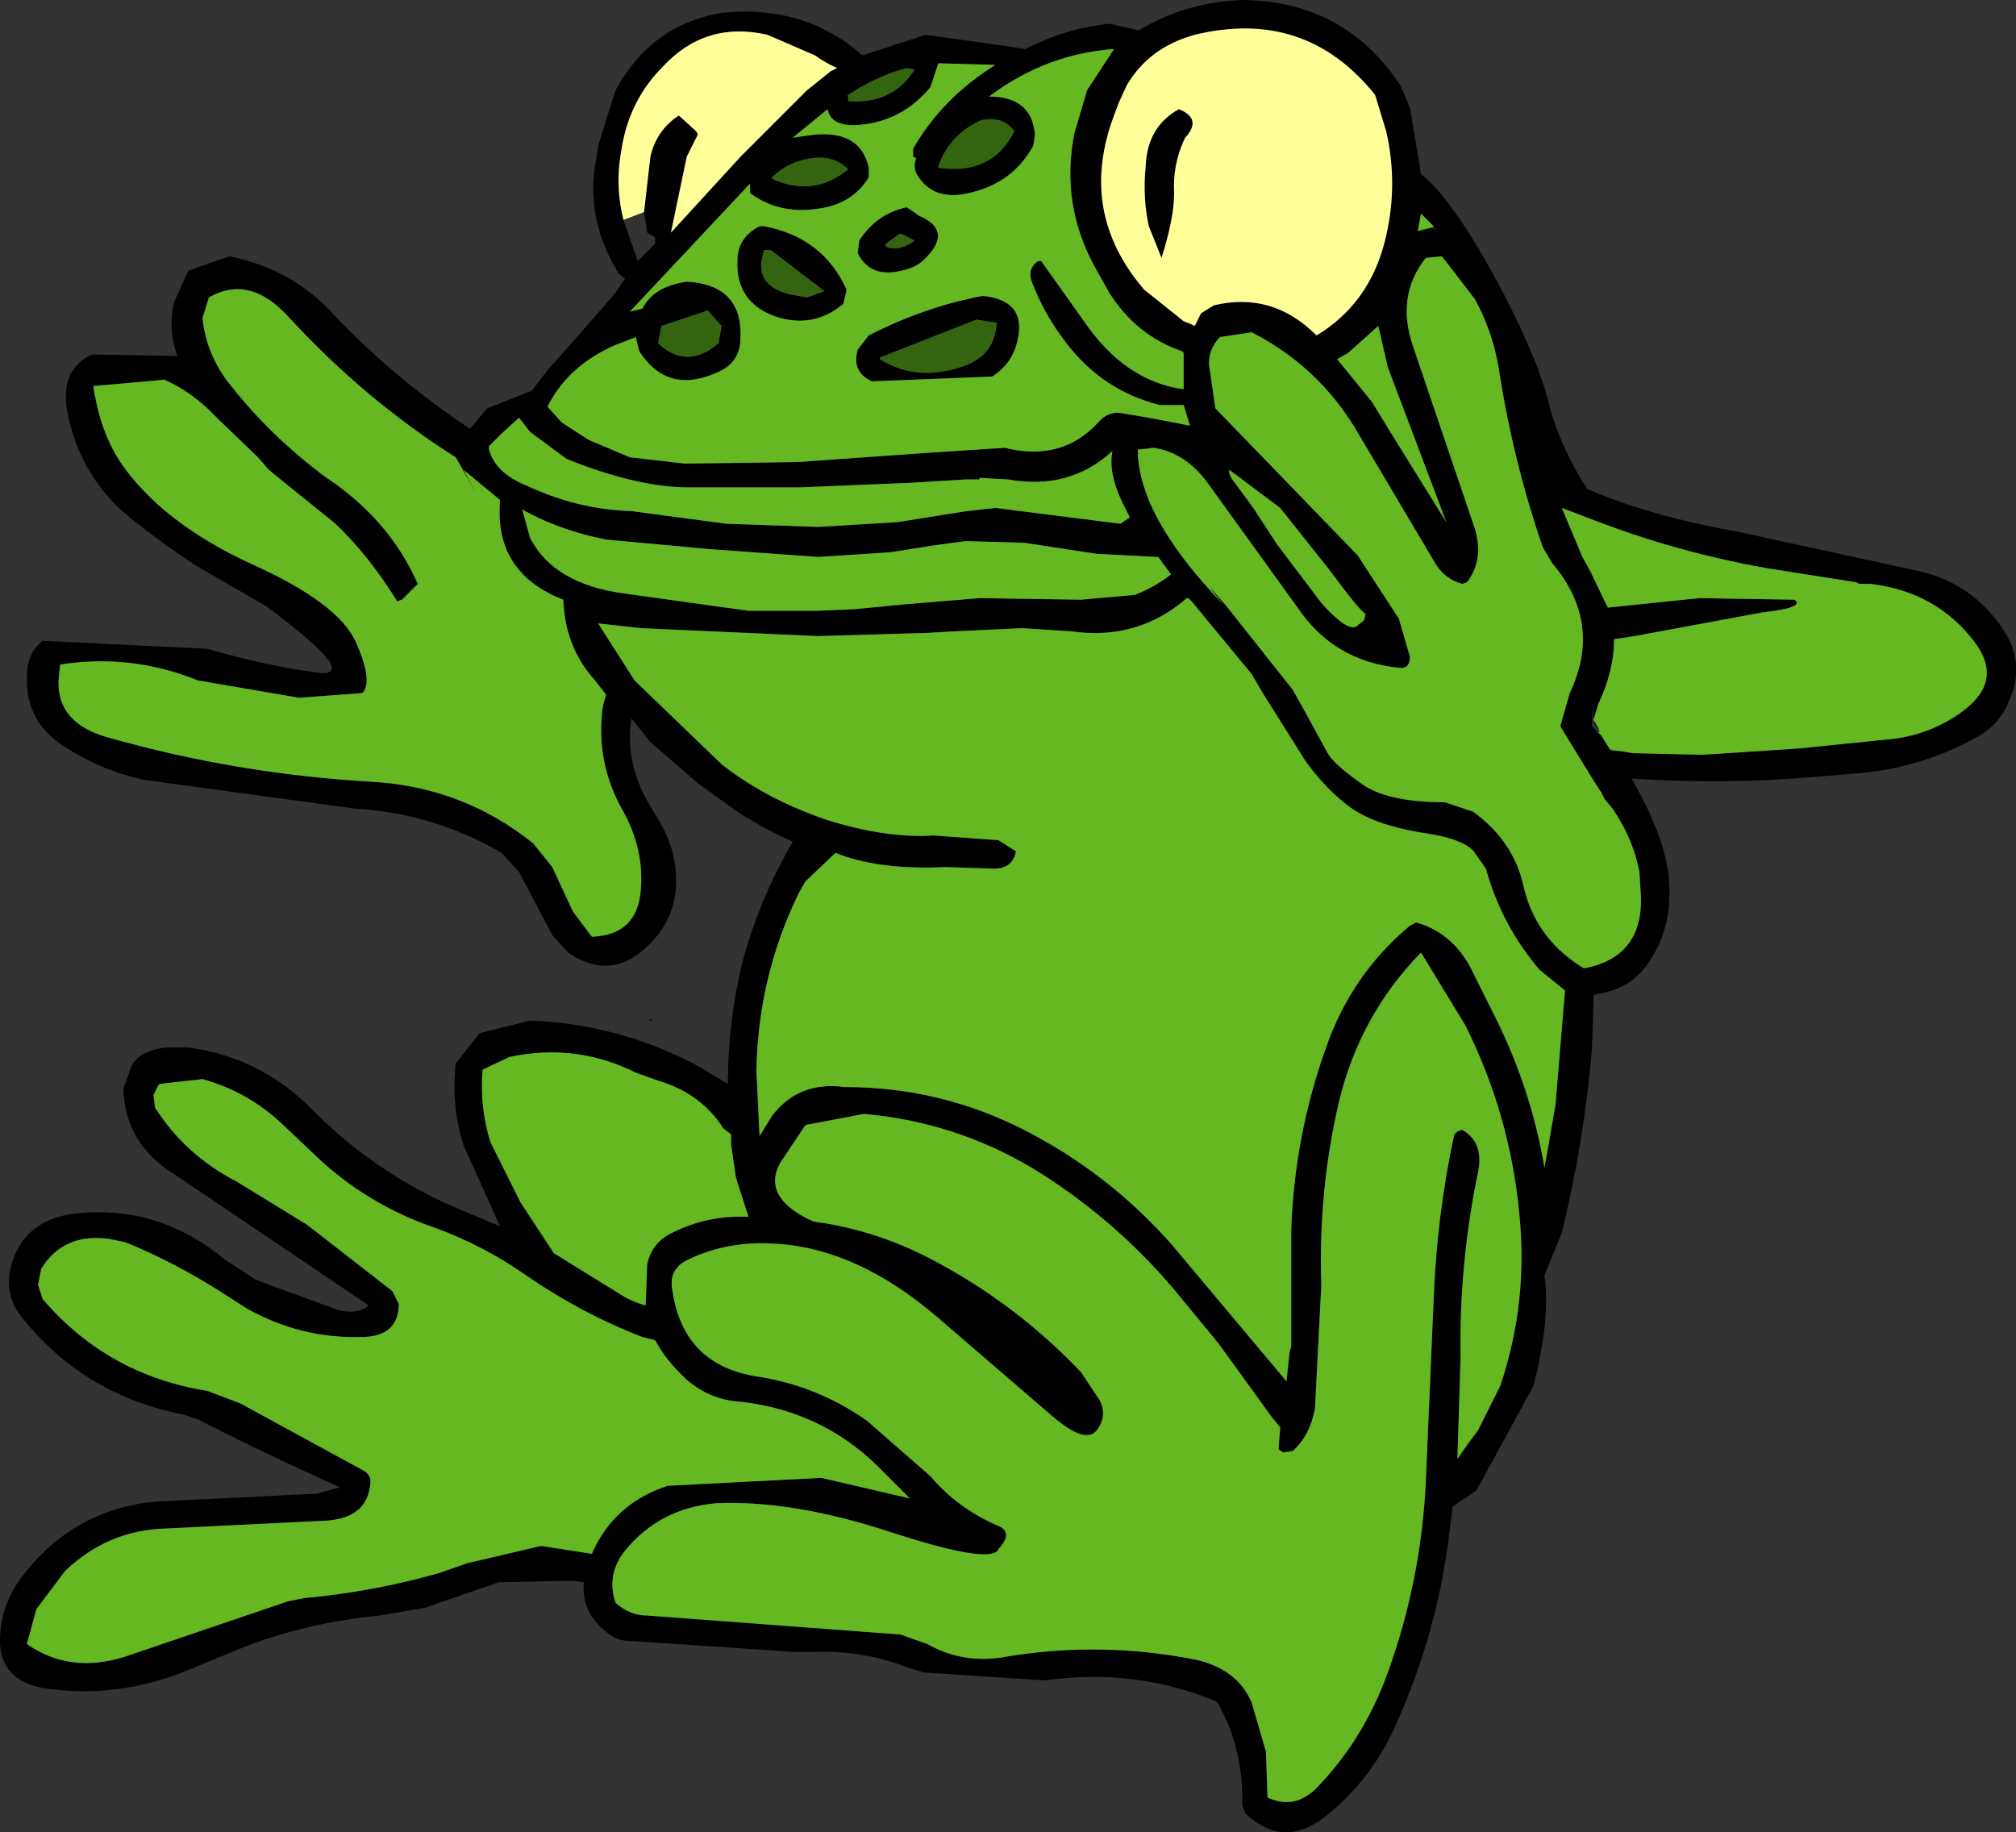
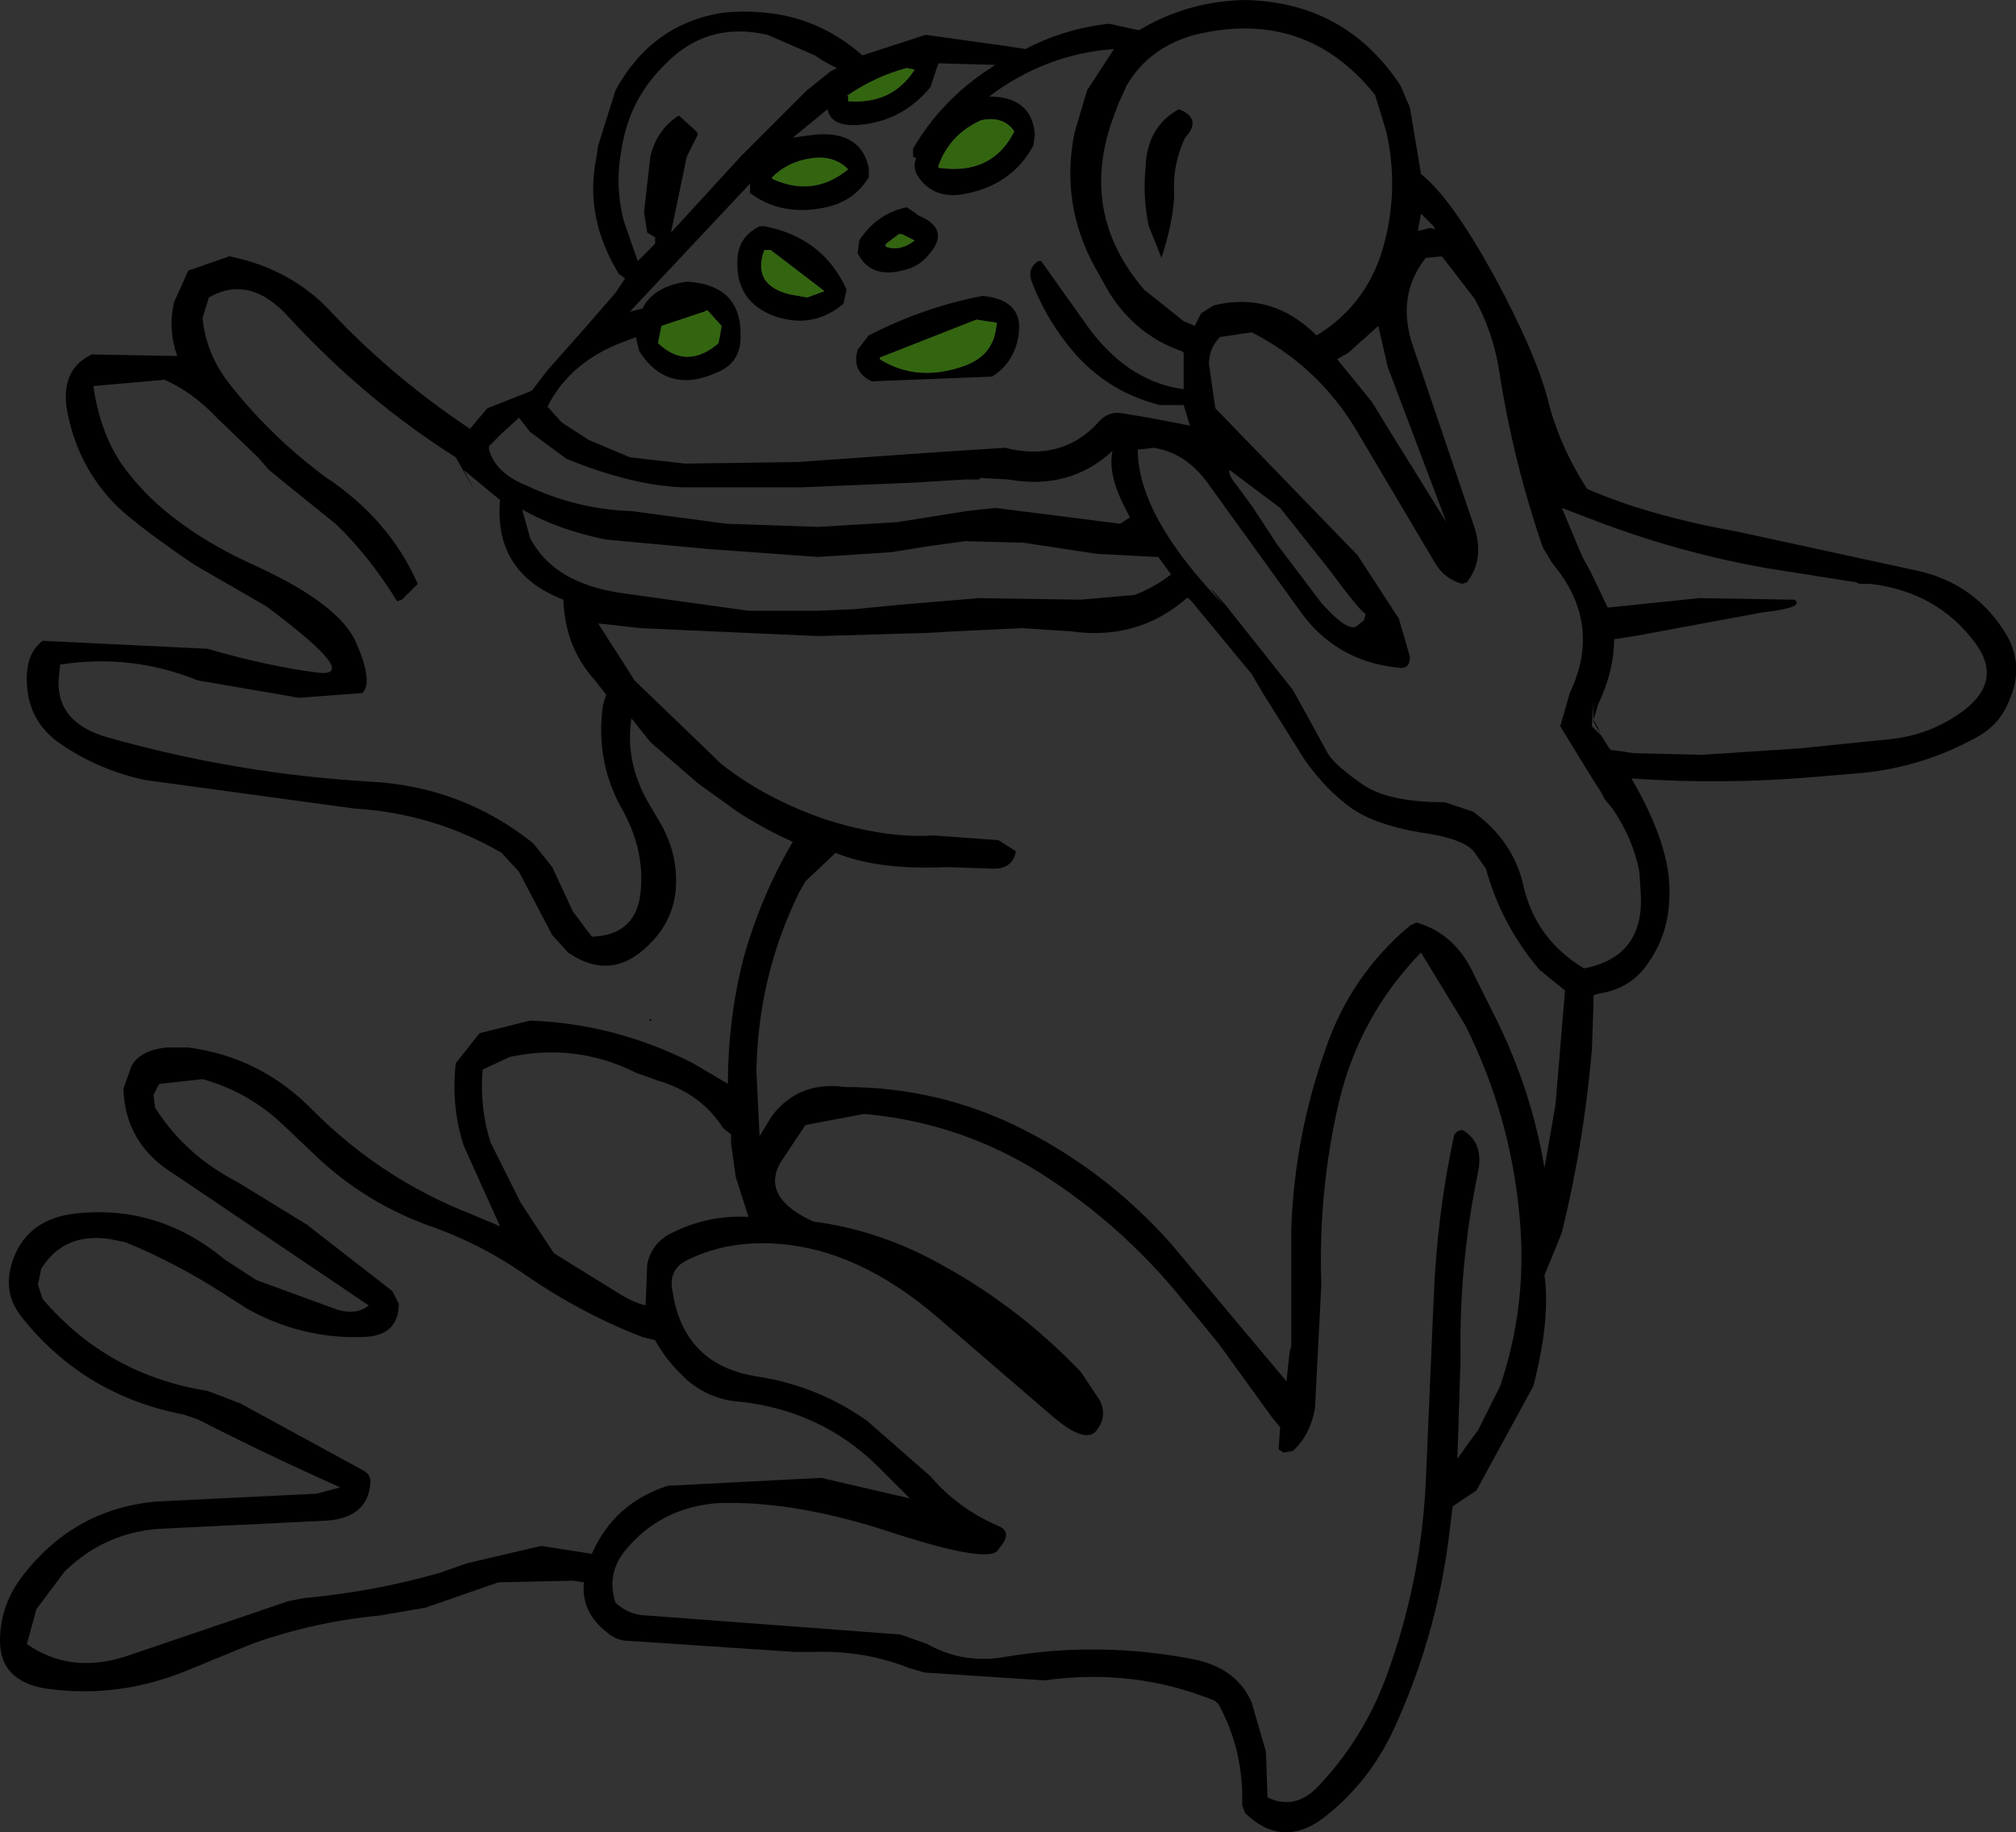
<svg xmlns="http://www.w3.org/2000/svg" height="57.9px" width="63.7px">
  <rect width="100%" height="100%" fill="#333333" stroke="none" />
  <g transform="matrix(1.0, 0.0, 0.0, 1.0, 19.75, 63.4)">
    <path d="M29.15 -50.8 Q29.5 -49.35 30.4 -47.95 32.35 -47.1 35.15 -46.6 L40.9 -45.35 Q42.6 -44.95 43.55 -43.5 44.25 -42.45 43.75 -41.3 43.45 -40.5 42.7 -40.1 40.9 -39.1 38.8 -38.95 L37.6 -38.85 Q34.7 -38.6 31.8 -38.8 33.05 -36.65 33.0 -35.15 33.0 -33.95 32.35 -33.0 31.8 -32.15 30.75 -32.0 L30.6 -31.95 30.6 -31.7 30.55 -30.25 Q30.3 -27.3 29.6 -24.45 L29.05 -23.1 Q29.25 -21.75 28.7 -19.6 L26.9 -16.3 26.15 -15.8 26.0 -14.6 Q25.6 -11.7 24.4 -9.0 23.65 -7.25 22.25 -6.1 20.85 -4.9 19.6 -6.1 L19.5 -6.35 Q19.55 -8.1 18.75 -9.55 L18.65 -9.65 Q16.1 -10.7 13.25 -10.3 L9.45 -10.55 8.95 -10.7 Q7.55 -11.25 6.0 -11.2 L5.35 -11.2 0.1 -11.55 Q-0.25 -11.55 -0.55 -11.8 -1.4 -12.45 -1.3 -13.4 L-1.65 -13.45 -4.0 -13.4 -6.3 -12.6 -7.75 -12.35 Q-9.85 -12.15 -11.8 -11.45 L-13.75 -10.65 Q-16.0 -9.7 -18.35 -10.05 -19.75 -10.3 -19.75 -11.55 -19.75 -12.7 -19.0 -13.65 -17.4 -15.7 -14.85 -15.95 L-9.75 -16.2 -9.0 -16.4 Q-11.25 -17.4 -13.5 -18.55 L-13.95 -18.7 Q-17.05 -19.3 -19.0 -21.7 -19.65 -22.45 -19.4 -23.4 -19.0 -24.85 -17.4 -25.05 -14.75 -25.35 -12.65 -23.6 L-11.65 -22.95 -9.05 -22.0 Q-8.45 -21.85 -8.1 -22.15 L-14.25 -26.3 Q-15.8 -27.25 -15.85 -29.0 L-15.6 -29.7 Q-15.35 -30.2 -14.5 -30.3 L-13.8 -30.3 Q-11.5 -30.0 -9.85 -28.3 -7.7 -26.15 -4.9 -25.05 L-3.95 -24.65 -5.1 -27.2 Q-5.5 -28.45 -5.35 -29.8 L-4.6 -30.75 -3.0 -31.15 Q-0.3 -31.05 2.15 -29.8 L3.25 -29.15 Q3.25 -31.2 3.75 -33.15 4.3 -35.1 5.3 -36.8 4.4 -37.2 3.55 -37.75 L2.3 -38.65 0.8 -39.95 0.2 -40.7 Q0.0 -39.35 0.7 -38.1 L1.05 -37.5 Q1.7 -36.45 1.6 -35.25 1.5 -34.35 0.9 -33.7 -0.35 -32.3 -1.8 -33.3 L-2.3 -33.85 -3.35 -35.85 -3.9 -36.45 Q-6.05 -37.7 -8.55 -37.85 L-15.15 -38.75 Q-16.6 -39.05 -17.85 -39.9 -18.85 -40.6 -18.9 -41.8 -18.95 -42.75 -18.4 -43.15 L-13.2 -42.9 Q-11.3 -42.35 -9.75 -42.15 -8.25 -41.95 -11.35 -44.25 L-13.6 -45.55 Q-15.3 -46.7 -16.05 -47.4 -17.35 -48.7 -17.65 -50.55 -17.8 -51.75 -16.85 -52.2 L-14.15 -52.15 Q-14.45 -53.0 -14.25 -53.85 L-13.8 -54.85 -12.5 -55.3 Q-10.5 -54.9 -9.2 -53.45 -7.3 -51.45 -4.9 -49.85 L-4.35 -50.5 -2.95 -51.05 -2.45 -51.7 -1.3 -53.0 -0.3 -54.15 0.0 -54.6 -0.2 -54.75 Q-1.3 -56.55 -0.9 -58.45 L-0.85 -58.8 -0.3 -60.55 Q0.85 -62.65 3.1 -63.0 5.7 -63.25 7.5 -61.65 L9.5 -62.3 12.0 -61.95 12.65 -61.85 Q13.9 -62.5 15.3 -62.65 L16.2 -62.45 16.25 -62.45 Q17.75 -63.35 19.55 -63.4 22.75 -63.35 24.5 -60.7 L24.8 -60.0 25.15 -57.9 Q26.1 -57.15 27.45 -54.7 28.75 -52.3 29.15 -50.8 M7.05 -60.35 L7.05 -60.2 Q8.45 -60.1 9.15 -61.2 L8.9 -61.25 Q7.95 -61.0 7.05 -60.4 L7.0 -60.4 7.05 -60.35 M0.35 -52.75 L-0.3 -52.5 Q-1.8 -51.85 -2.45 -50.55 L-2.0 -50.05 -1.15 -49.5 0.15 -48.95 1.9 -48.75 5.45 -48.8 9.7 -49.1 12.0 -49.25 Q13.8 -48.8 14.95 -50.05 15.25 -50.4 15.65 -50.35 L16.55 -50.2 17.85 -49.95 17.65 -50.6 16.9 -50.6 Q15.1 -51.05 13.95 -52.55 13.25 -53.45 12.85 -54.5 12.7 -54.9 13.05 -55.15 L13.15 -55.15 14.5 -53.25 Q15.8 -51.35 17.65 -51.1 L17.65 -52.25 17.6 -52.3 Q16.15 -52.8 15.3 -54.15 L14.85 -54.95 Q13.75 -56.95 14.2 -59.2 L14.6 -60.55 15.45 -61.85 Q13.3 -61.7 11.5 -60.35 12.85 -60.35 12.95 -59.15 L12.9 -58.8 Q12.2 -57.5 10.6 -57.25 9.8 -57.15 9.35 -57.7 9.05 -58.05 9.2 -58.4 L9.1 -58.45 9.1 -58.5 9.1 -58.65 9.1 -58.7 Q10.0 -60.25 11.55 -61.25 L11.7 -61.35 9.9 -61.4 9.65 -60.65 Q8.75 -59.55 7.35 -59.45 6.5 -59.4 6.4 -59.95 L5.3 -59.05 5.65 -59.1 6.05 -59.15 Q7.45 -59.25 7.7 -58.1 L7.7 -57.8 Q7.25 -57.05 6.35 -56.85 4.95 -56.55 3.95 -57.3 L3.95 -57.6 0.15 -53.55 0.55 -53.65 Q0.9 -54.35 1.95 -54.5 3.7 -54.4 3.65 -52.75 3.65 -51.95 2.95 -51.65 1.35 -50.9 0.45 -52.3 L0.35 -52.7 0.35 -52.8 0.35 -52.75 M15.6 -60.15 L15.45 -59.75 Q14.3 -56.7 16.4 -54.25 L17.65 -53.25 17.9 -53.15 18.0 -53.1 18.2 -53.5 18.6 -53.75 Q20.45 -54.2 21.85 -52.8 23.5 -53.8 24.0 -55.75 24.45 -57.5 24.05 -59.25 L23.7 -60.4 Q21.5 -63.15 18.0 -62.3 16.55 -61.9 15.85 -60.7 L15.6 -60.15 M16.55 -56.25 Q16.35 -57.15 16.45 -58.15 16.5 -59.4 17.5 -59.95 18.25 -59.65 17.7 -59.05 L17.65 -58.95 Q17.3 -58.15 17.35 -57.3 17.35 -56.5 16.95 -55.25 L16.55 -56.25 M9.9 -58.15 L9.9 -58.1 Q11.6 -57.85 12.3 -59.25 11.95 -59.75 11.25 -59.6 10.25 -59.15 9.9 -58.15 M9.2 -56.65 L9.25 -56.6 Q10.35 -56.15 9.55 -55.3 9.25 -54.95 8.75 -54.85 7.75 -54.6 7.35 -55.4 L7.4 -55.8 Q7.95 -56.65 8.9 -56.85 L9.2 -56.65 M8.25 -55.7 L8.2 -55.65 8.25 -55.6 Q8.7 -55.45 9.15 -55.8 L8.75 -56.0 8.65 -56.0 8.25 -55.7 M11.1 -53.3 L8.05 -52.1 8.05 -52.05 Q9.25 -51.3 10.75 -51.85 11.55 -52.15 11.7 -52.9 L11.75 -53.2 11.1 -53.3 M7.7 -52.8 Q9.45 -53.7 11.3 -54.05 12.8 -53.9 12.35 -52.45 12.15 -51.85 11.6 -51.5 L7.8 -51.35 Q7.15 -51.65 7.35 -52.35 L7.7 -52.8 M15.4 -49.15 L15.45 -49.2 15.4 -49.15 Q14.05 -47.9 12.1 -48.25 L11.2 -48.3 11.2 -48.25 10.85 -48.25 10.75 -48.25 9.15 -48.15 5.55 -48.0 1.85 -48.0 Q0.25 -48.05 -1.85 -48.9 L-3.0 -49.75 -3.35 -50.2 -3.9 -49.7 -4.2 -49.4 -4.3 -49.3 -4.3 -49.2 Q-4.1 -48.45 -3.1 -48.05 -1.5 -47.3 0.2 -47.25 L3.2 -46.85 6.1 -46.75 8.6 -46.9 10.8 -47.25 11.7 -47.35 15.65 -46.85 15.95 -47.05 15.8 -47.35 Q15.25 -48.4 15.4 -49.15 M16.2 -49.2 Q16.2 -47.1 18.9 -44.3 18.05 -45.35 19.0 -44.25 L21.1 -41.6 21.6 -40.7 22.2 -39.6 Q22.4 -39.25 23.25 -38.65 24.05 -38.05 25.9 -38.05 L26.8 -37.75 Q28.1 -36.8 28.4 -35.35 28.8 -33.7 30.3 -32.8 32.15 -33.15 32.1 -35.05 L32.05 -35.85 Q31.85 -36.9 31.2 -37.85 L30.95 -38.15 30.85 -38.35 30.5 -38.9 29.55 -40.45 29.85 -41.5 Q30.9 -43.7 29.3 -45.6 L29.0 -46.1 Q28.05 -48.85 27.6 -51.8 27.4 -52.95 26.85 -53.95 L25.85 -55.25 25.8 -55.3 25.3 -55.25 Q24.35 -54.05 24.9 -52.45 L26.85 -46.7 Q27.15 -45.7 26.6 -45.0 L26.45 -44.95 Q25.9 -45.1 25.6 -45.6 L23.05 -49.9 Q21.85 -51.85 19.8 -52.9 L18.8 -52.75 Q18.45 -52.4 18.45 -51.9 L18.65 -50.5 23.15 -45.85 24.45 -43.85 24.8 -42.65 Q24.8 -42.25 24.45 -42.3 22.4 -42.5 21.25 -44.2 L18.4 -48.15 Q17.7 -49.1 16.7 -49.25 L16.3 -49.2 16.2 -49.2 M25.55 -56.25 L25.3 -56.5 25.15 -56.65 25.05 -56.1 25.45 -56.2 25.6 -56.15 25.55 -56.25 M22.85 -52.25 L22.5 -52.05 23.6 -50.7 24.15 -49.8 25.95 -46.9 24.1 -51.8 23.8 -53.1 22.85 -52.25 M17.9 -44.4 L17.8 -44.5 17.75 -44.5 Q16.2 -43.15 14.1 -43.45 L12.55 -43.55 10.4 -43.45 9.55 -43.4 6.1 -43.3 0.5 -43.55 -0.85 -43.7 0.3 -41.9 3.05 -39.25 Q4.45 -38.15 6.35 -37.5 8.25 -36.9 9.75 -37.0 L11.8 -36.85 12.35 -36.5 Q12.25 -35.95 11.65 -35.95 L10.15 -36.0 Q8.0 -35.9 6.65 -36.45 L5.7 -35.55 5.5 -35.2 Q4.2 -32.55 4.15 -29.55 L4.25 -27.5 4.65 -28.15 Q5.5 -29.25 6.95 -29.05 9.95 -29.05 12.6 -27.7 15.25 -26.35 17.25 -24.1 L20.9 -19.75 21.0 -20.7 21.05 -20.85 21.05 -24.55 Q21.15 -27.5 22.15 -30.3 22.95 -32.6 24.8 -34.15 L25.0 -34.25 Q26.25 -33.9 26.85 -32.55 L27.55 -31.15 Q28.65 -28.9 29.05 -26.5 L29.15 -27.05 29.4 -28.5 29.7 -32.1 28.9 -32.75 Q27.7 -34.15 27.2 -35.95 L26.85 -36.45 Q26.55 -36.9 25.1 -37.1 23.65 -37.35 22.9 -37.9 22.15 -38.45 21.5 -39.35 L20.15 -41.5 19.8 -42.1 17.9 -44.4 M23.4 -44.0 Q23.25 -44.05 22.25 -45.4 L20.7 -47.35 19.1 -48.55 Q19.05 -48.4 19.3 -48.1 L19.85 -47.35 20.6 -46.2 22.0 -44.35 Q22.8 -43.45 23.1 -43.6 L23.35 -43.8 23.4 -44.0 M16.8 -45.8 L14.9 -45.9 12.6 -46.25 10.75 -46.3 9.65 -46.15 8.4 -45.95 6.1 -45.8 2.65 -46.05 -0.6 -46.35 Q-2.1 -46.65 -3.25 -47.3 L-3.0 -46.4 Q-2.25 -44.95 -0.05 -44.65 L3.9 -44.1 6.1 -44.1 7.25 -44.15 8.8 -44.3 11.2 -44.5 14.4 -44.45 16.1 -44.6 Q16.75 -44.85 17.25 -45.25 L16.85 -45.8 16.8 -45.8 M7.55 -28.2 L5.7 -27.85 4.9 -26.65 Q4.3 -25.55 5.95 -24.8 7.85 -24.55 9.6 -23.65 12.3 -22.25 14.4 -20.05 L15.0 -19.15 Q15.25 -18.65 14.9 -18.2 14.55 -17.75 13.5 -18.65 L9.9 -21.75 Q7.35 -23.95 4.75 -24.1 3.25 -24.2 2.0 -23.6 1.35 -23.3 1.5 -22.6 1.85 -20.25 4.2 -19.9 6.1 -19.6 7.65 -18.5 L9.65 -16.75 Q10.5 -15.75 11.75 -15.2 12.3 -15.0 11.8 -14.45 11.6 -13.95 8.5 -14.95 5.35 -16.0 2.9 -15.9 1.1 -15.75 0.0 -14.4 -0.6 -13.65 -0.3 -12.75 0.15 -12.35 0.7 -12.35 L8.7 -11.75 9.55 -11.45 Q10.7 -10.8 12.05 -11.05 15.05 -11.55 18.05 -10.95 19.35 -10.65 19.8 -9.6 L20.25 -8.05 20.3 -6.6 Q21.15 -6.2 21.85 -6.9 23.35 -8.45 24.1 -10.55 25.15 -13.45 25.3 -16.55 L25.55 -22.35 Q25.65 -25.0 26.2 -27.55 L26.3 -27.65 26.45 -27.7 Q27.15 -27.3 26.95 -26.35 26.35 -23.45 26.4 -20.5 L26.3 -17.3 26.65 -17.8 26.95 -18.2 27.35 -19.0 27.65 -19.6 Q28.55 -22.25 28.25 -25.1 27.95 -28.2 26.55 -31.0 L25.15 -33.3 Q23.2 -31.3 22.55 -28.55 21.9 -25.75 22.0 -22.8 L21.8 -18.9 Q21.65 -18.05 21.1 -17.55 L20.8 -17.5 20.65 -17.6 20.7 -18.3 20.45 -18.6 18.75 -20.95 17.35 -22.65 Q15.4 -24.95 12.85 -26.5 10.4 -27.95 7.55 -28.2 M31.15 -39.7 L31.55 -39.65 31.85 -39.6 34.05 -39.55 37.1 -39.75 40.05 -40.05 Q41.3 -40.2 42.3 -40.95 43.55 -41.9 42.65 -43.1 41.45 -44.7 39.35 -44.95 L39.0 -44.95 38.9 -45.0 36.05 -45.45 Q33.25 -45.95 30.65 -46.95 L29.6 -47.35 30.25 -45.8 30.5 -45.35 31.05 -44.2 33.95 -44.5 36.95 -44.45 Q37.3 -44.2 35.95 -44.05 L31.9 -43.3 31.25 -43.2 Q31.25 -42.2 30.75 -41.15 L30.6 -40.65 30.75 -40.4 30.8 -40.25 30.6 -40.6 30.6 -41.2 30.55 -40.5 30.55 -40.45 30.7 -40.3 30.85 -40.15 31.1 -39.75 31.15 -39.7 31.3 -39.5 31.15 -39.7 M7.95 -17.1 Q6.2 -18.8 3.7 -19.1 2.7 -19.15 1.95 -19.8 1.3 -20.4 0.95 -21.05 L0.55 -21.15 Q-1.4 -21.9 -3.2 -23.15 -4.5 -24.05 -6.0 -24.6 -8.2 -25.35 -9.85 -26.95 L-10.8 -27.85 Q-11.9 -28.9 -13.35 -29.3 L-14.7 -29.15 -14.75 -29.1 -14.9 -28.8 -14.85 -28.4 Q-13.9 -26.9 -12.25 -26.05 L-10.05 -24.7 -7.35 -22.6 -7.15 -22.2 Q-7.15 -21.15 -8.35 -21.15 -10.25 -21.1 -11.95 -22.05 L-12.65 -22.5 Q-14.2 -23.5 -15.8 -24.15 L-16.3 -24.25 Q-17.75 -24.45 -18.45 -23.3 L-18.55 -22.8 -18.4 -22.35 Q-16.35 -19.95 -13.2 -19.45 L-12.15 -19.05 -8.3 -16.95 Q-8.0 -16.8 -8.05 -16.5 -8.15 -15.45 -9.4 -15.35 L-14.5 -15.1 Q-16.35 -15.05 -17.7 -13.75 L-18.6 -12.55 -18.9 -11.45 Q-17.55 -10.5 -15.8 -11.05 L-10.65 -12.8 -10.15 -12.9 Q-7.95 -13.1 -5.85 -13.7 L-5.0 -14.0 -2.65 -14.55 -1.05 -14.3 Q-0.35 -15.9 1.35 -16.45 L6.2 -16.7 9.0 -16.05 7.95 -17.1 M0.6 -56.7 L0.8 -58.45 Q1.0 -59.3 1.7 -59.75 L2.25 -59.25 2.3 -59.15 1.95 -58.45 1.45 -56.05 3.65 -58.45 5.75 -60.55 6.5 -61.15 6.7 -61.25 Q6.35 -61.4 6.0 -61.65 L4.5 -62.3 Q2.55 -62.75 1.2 -61.3 0.15 -60.25 -0.1 -58.75 L-0.15 -58.45 Q-0.3 -57.45 -0.05 -56.45 L0.4 -55.15 0.95 -55.7 0.95 -55.9 0.7 -56.05 0.6 -56.7 M-10.6 -53.35 Q-11.85 -54.75 -13.15 -54.0 L-13.35 -53.35 Q-13.25 -52.3 -12.6 -51.4 -11.3 -49.7 -9.5 -48.35 -7.45 -47.0 -6.55 -44.95 L-7.05 -44.45 -7.2 -44.4 Q-8.1 -45.85 -9.15 -46.85 L-10.7 -48.1 -11.25 -48.55 -11.6 -48.95 -12.9 -50.2 Q-13.65 -51.0 -14.55 -51.4 L-16.8 -51.2 Q-16.6 -49.8 -15.95 -48.8 -14.65 -46.9 -11.85 -45.6 -9.05 -44.35 -8.5 -43.1 -7.95 -41.85 -8.3 -41.5 L-10.3 -41.35 -13.5 -41.9 Q-15.6 -42.75 -17.85 -42.4 L-17.9 -41.9 Q-17.95 -40.55 -16.35 -40.1 -12.3 -38.95 -8.05 -38.7 -5.15 -38.55 -2.9 -36.75 L-2.3 -36.0 -1.65 -34.6 -1.05 -33.8 Q0.4 -33.85 0.5 -35.3 0.6 -36.55 -0.05 -37.75 -0.95 -39.3 -0.7 -41.1 L-0.6 -41.45 -0.95 -41.9 Q-1.9 -42.95 -1.95 -44.45 -4.15 -45.3 -3.95 -47.6 L-5.1 -48.55 -4.7 -47.8 -5.35 -48.95 Q-8.2 -50.75 -10.6 -53.35 M4.4 -56.25 Q6.25 -55.9 7.0 -54.25 L6.9 -53.8 Q5.95 -53.0 4.75 -53.4 3.5 -53.85 3.55 -55.15 3.55 -55.9 4.25 -56.25 L4.4 -56.25 M4.65 -57.75 Q5.95 -57.15 7.05 -58.05 6.6 -58.5 5.9 -58.4 5.15 -58.3 4.65 -57.8 L4.65 -57.75 M4.4 -55.5 Q4.0 -54.4 5.2 -54.1 L5.75 -54.0 6.3 -54.2 4.6 -55.5 4.4 -55.5 M1.05 -52.55 Q1.95 -51.7 2.95 -52.55 L3.0 -52.8 3.05 -53.1 2.6 -53.6 2.5 -53.55 1.15 -53.1 1.05 -52.6 1.05 -52.55 M3.9 -24.95 L3.5 -26.2 3.35 -27.25 3.35 -27.55 3.1 -27.75 Q2.4 -28.85 1.05 -29.25 L0.35 -29.5 Q-1.55 -30.45 -3.65 -30.0 L-4.5 -29.6 Q-4.6 -28.4 -4.25 -27.3 L-3.3 -25.4 -2.25 -23.8 -0.15 -22.5 Q0.25 -22.25 0.65 -22.15 L0.7 -23.45 Q0.85 -24.15 1.5 -24.45 2.6 -25.0 3.85 -24.95 L3.9 -24.95 M0.75 -31.15 L0.8 -31.2 0.85 -31.15 0.75 -31.15" fill="#000000" fill-rule="evenodd" stroke="none" />
    <path d="M7.05 -60.4 Q7.95 -61.0 8.9 -61.25 L9.15 -61.2 Q8.45 -60.1 7.05 -60.2 L7.05 -60.35 7.05 -60.4 M9.9 -58.15 Q10.25 -59.15 11.25 -59.6 11.95 -59.75 12.3 -59.25 11.6 -57.85 9.9 -58.1 L9.9 -58.15 M8.25 -55.7 L8.65 -56.0 8.75 -56.0 9.15 -55.8 Q8.7 -55.45 8.25 -55.6 L8.25 -55.7 M11.1 -53.3 L11.75 -53.2 11.7 -52.9 Q11.55 -52.15 10.75 -51.85 9.25 -51.3 8.05 -52.05 L8.05 -52.1 11.1 -53.3 M1.05 -52.55 L1.05 -52.6 1.15 -53.1 2.5 -53.55 2.6 -53.6 3.05 -53.1 3.0 -52.8 2.95 -52.55 Q1.95 -51.7 1.05 -52.55 M4.4 -55.5 L4.6 -55.5 6.3 -54.2 5.75 -54.0 5.2 -54.1 Q4.0 -54.4 4.4 -55.5 M4.65 -57.75 L4.65 -57.8 Q5.15 -58.3 5.9 -58.4 6.6 -58.5 7.05 -58.05 5.95 -57.15 4.65 -57.75" fill="#336510" fill-rule="evenodd" stroke="none" />
-     <path d="M0.35 -52.7 L0.45 -52.3 Q1.35 -50.9 2.95 -51.65 3.65 -51.95 3.65 -52.75 3.7 -54.4 1.95 -54.5 0.9 -54.35 0.55 -53.65 L0.15 -53.55 3.95 -57.6 3.95 -57.3 Q4.95 -56.55 6.35 -56.85 7.25 -57.05 7.7 -57.8 L7.7 -58.1 Q7.45 -59.25 6.05 -59.15 L5.65 -59.1 5.3 -59.05 6.4 -59.95 Q6.5 -59.4 7.35 -59.45 8.75 -59.55 9.65 -60.65 L9.9 -61.4 11.7 -61.35 11.55 -61.25 Q10.0 -60.25 9.1 -58.7 L9.1 -58.65 9.1 -58.5 9.1 -58.45 9.2 -58.4 Q9.05 -58.05 9.35 -57.7 9.8 -57.15 10.6 -57.25 12.2 -57.5 12.9 -58.8 L12.95 -59.15 Q12.85 -60.35 11.5 -60.35 13.3 -61.7 15.45 -61.85 L14.6 -60.55 14.2 -59.2 Q13.75 -56.95 14.85 -54.95 L15.3 -54.15 Q16.15 -52.8 17.6 -52.3 L17.65 -52.25 17.65 -51.1 Q15.8 -51.35 14.5 -53.25 L13.15 -55.15 13.05 -55.15 Q12.7 -54.9 12.85 -54.5 13.25 -53.45 13.95 -52.55 15.1 -51.05 16.9 -50.6 L17.65 -50.6 17.85 -49.95 16.55 -50.2 15.65 -50.35 Q15.25 -50.4 14.95 -50.05 13.8 -48.8 12.0 -49.25 L9.7 -49.1 5.45 -48.8 1.9 -48.75 0.15 -48.95 -1.15 -49.5 -2.0 -50.05 -2.45 -50.55 Q-1.8 -51.85 -0.3 -52.5 L0.35 -52.75 0.35 -52.7 M9.2 -56.65 L8.9 -56.85 Q7.95 -56.65 7.4 -55.8 L7.35 -55.4 Q7.75 -54.6 8.75 -54.85 9.25 -54.95 9.55 -55.3 10.35 -56.15 9.25 -56.6 L9.2 -56.65 M7.7 -52.8 L7.35 -52.35 Q7.15 -51.65 7.8 -51.35 L11.6 -51.5 Q12.15 -51.85 12.35 -52.45 12.8 -53.9 11.3 -54.05 9.45 -53.7 7.7 -52.8 M15.4 -49.15 Q15.25 -48.4 15.8 -47.35 L15.95 -47.05 15.65 -46.85 11.7 -47.35 10.8 -47.25 8.6 -46.9 6.1 -46.75 3.2 -46.85 0.2 -47.25 Q-1.5 -47.3 -3.1 -48.05 -4.1 -48.45 -4.3 -49.2 L-4.3 -49.3 -4.2 -49.4 -3.9 -49.7 -3.35 -50.2 -3.0 -49.75 -1.85 -48.9 Q0.25 -48.05 1.85 -48.0 L5.55 -48.0 9.15 -48.15 10.75 -48.25 10.85 -48.25 11.2 -48.25 11.2 -48.3 12.1 -48.25 Q14.05 -47.9 15.4 -49.15 M25.45 -56.2 L25.05 -56.1 25.15 -56.65 25.3 -56.5 25.55 -56.25 25.45 -56.2 M16.2 -49.2 L16.3 -49.2 16.7 -49.25 Q17.7 -49.1 18.4 -48.15 L21.25 -44.2 Q22.4 -42.5 24.45 -42.3 24.8 -42.25 24.8 -42.65 L24.45 -43.85 23.15 -45.85 18.65 -50.5 18.45 -51.9 Q18.45 -52.4 18.8 -52.75 L19.8 -52.9 Q21.85 -51.85 23.05 -49.9 L25.6 -45.6 Q25.9 -45.1 26.45 -44.95 L26.6 -45.0 Q27.15 -45.7 26.85 -46.7 L24.9 -52.45 Q24.35 -54.05 25.3 -55.25 L25.8 -55.3 25.85 -55.25 26.85 -53.95 Q27.4 -52.95 27.6 -51.8 28.05 -48.85 29.0 -46.1 L29.3 -45.6 Q30.9 -43.7 29.85 -41.5 L29.55 -40.45 30.5 -38.9 30.85 -38.35 30.95 -38.15 31.2 -37.85 Q31.85 -36.9 32.05 -35.85 L32.1 -35.05 Q32.15 -33.15 30.3 -32.8 28.8 -33.7 28.4 -35.35 28.1 -36.8 26.8 -37.75 L25.9 -38.05 Q24.05 -38.05 23.25 -38.65 22.4 -39.25 22.2 -39.6 L21.6 -40.7 21.1 -41.6 19.0 -44.25 Q18.05 -45.35 18.9 -44.3 16.2 -47.1 16.2 -49.2 M22.85 -52.25 L23.8 -53.1 24.1 -51.8 25.95 -46.9 24.15 -49.8 23.6 -50.7 22.5 -52.05 22.85 -52.25 M23.4 -44.0 L23.35 -43.8 23.1 -43.6 Q22.8 -43.45 22.0 -44.35 L20.6 -46.2 19.85 -47.35 19.3 -48.1 Q19.05 -48.4 19.1 -48.55 L20.7 -47.35 22.25 -45.4 Q23.25 -44.05 23.4 -44.0 M17.9 -44.4 L19.8 -42.1 20.15 -41.5 21.5 -39.35 Q22.15 -38.45 22.9 -37.9 23.65 -37.35 25.1 -37.1 26.55 -36.9 26.85 -36.45 L27.2 -35.95 Q27.7 -34.15 28.9 -32.75 L29.7 -32.1 29.4 -28.5 29.15 -27.05 29.05 -26.5 Q28.65 -28.9 27.55 -31.15 L26.85 -32.55 Q26.25 -33.9 25.0 -34.25 L24.8 -34.15 Q22.95 -32.6 22.15 -30.3 21.15 -27.5 21.05 -24.55 L21.05 -20.85 21.0 -20.7 20.9 -19.75 17.25 -24.1 Q15.25 -26.35 12.6 -27.7 9.95 -29.05 6.95 -29.05 5.5 -29.25 4.65 -28.15 L4.25 -27.5 4.15 -29.55 Q4.2 -32.55 5.5 -35.2 L5.7 -35.55 6.65 -36.45 Q8.0 -35.9 10.15 -36.0 L11.65 -35.95 Q12.25 -35.95 12.35 -36.5 L11.8 -36.85 9.75 -37.0 Q8.25 -36.9 6.35 -37.5 4.45 -38.15 3.05 -39.25 L0.3 -41.9 -0.85 -43.7 0.5 -43.55 6.1 -43.3 9.55 -43.4 10.4 -43.45 12.55 -43.55 14.1 -43.45 Q16.2 -43.15 17.75 -44.5 L17.8 -44.5 17.9 -44.4 M30.8 -40.25 L30.75 -40.4 30.6 -40.65 30.75 -41.15 Q31.25 -42.2 31.25 -43.2 L31.9 -43.3 35.95 -44.05 Q37.3 -44.2 36.95 -44.45 L33.95 -44.5 31.05 -44.2 30.5 -45.35 30.25 -45.8 29.6 -47.35 30.65 -46.95 Q33.25 -45.95 36.05 -45.45 L38.9 -45.0 39.0 -44.95 39.35 -44.95 Q41.45 -44.7 42.65 -43.1 43.55 -41.9 42.3 -40.95 41.3 -40.2 40.05 -40.05 L37.1 -39.75 34.05 -39.55 31.85 -39.6 31.55 -39.65 31.15 -39.7 31.1 -39.75 30.85 -40.15 30.7 -40.3 30.8 -40.25 M7.55 -28.2 Q10.4 -27.95 12.85 -26.5 15.4 -24.95 17.35 -22.65 L18.75 -20.95 20.45 -18.6 20.7 -18.3 20.65 -17.6 20.8 -17.5 21.1 -17.55 Q21.65 -18.05 21.8 -18.9 L22.0 -22.8 Q21.9 -25.75 22.55 -28.55 23.2 -31.3 25.15 -33.3 L26.55 -31.0 Q27.95 -28.2 28.25 -25.1 28.55 -22.25 27.65 -19.6 L27.35 -19.0 26.95 -18.2 26.65 -17.8 26.3 -17.3 26.4 -20.5 Q26.35 -23.45 26.95 -26.35 27.15 -27.3 26.45 -27.7 L26.3 -27.65 26.2 -27.55 Q25.65 -25.0 25.55 -22.35 L25.3 -16.55 Q25.15 -13.45 24.1 -10.55 23.35 -8.45 21.85 -6.9 21.15 -6.2 20.3 -6.6 L20.25 -8.05 19.8 -9.6 Q19.35 -10.65 18.05 -10.95 15.05 -11.55 12.05 -11.05 10.7 -10.8 9.55 -11.45 L8.7 -11.75 0.7 -12.35 Q0.15 -12.35 -0.3 -12.75 -0.6 -13.65 0.0 -14.4 1.1 -15.75 2.9 -15.9 5.35 -16.0 8.5 -14.95 11.6 -13.95 11.8 -14.45 12.3 -15.0 11.75 -15.2 10.5 -15.75 9.65 -16.75 L7.65 -18.5 Q6.1 -19.6 4.2 -19.9 1.85 -20.25 1.5 -22.6 1.35 -23.3 2.0 -23.6 3.25 -24.2 4.75 -24.1 7.35 -23.95 9.9 -21.75 L13.5 -18.65 Q14.55 -17.75 14.9 -18.2 15.25 -18.65 15.0 -19.15 L14.4 -20.05 Q12.3 -22.25 9.6 -23.65 7.85 -24.55 5.95 -24.8 4.3 -25.55 4.9 -26.65 L5.7 -27.85 7.55 -28.2 M16.8 -45.8 L16.85 -45.8 17.25 -45.25 Q16.75 -44.85 16.1 -44.6 L14.4 -44.45 11.2 -44.5 8.8 -44.3 7.25 -44.15 6.1 -44.1 3.9 -44.1 -0.05 -44.65 Q-2.25 -44.95 -3.0 -46.4 L-3.25 -47.3 Q-2.1 -46.65 -0.6 -46.35 L2.65 -46.05 6.1 -45.8 8.4 -45.95 9.65 -46.15 10.75 -46.3 12.6 -46.25 14.9 -45.9 16.8 -45.8 M7.95 -17.1 L9.0 -16.05 6.2 -16.7 1.35 -16.45 Q-0.35 -15.9 -1.05 -14.3 L-2.65 -14.55 -5.0 -14.0 -5.85 -13.7 Q-7.95 -13.1 -10.15 -12.9 L-10.65 -12.8 -15.8 -11.05 Q-17.55 -10.5 -18.9 -11.45 L-18.6 -12.55 -17.7 -13.75 Q-16.35 -15.05 -14.5 -15.1 L-9.4 -15.35 Q-8.15 -15.45 -8.05 -16.5 -8.0 -16.8 -8.3 -16.95 L-12.15 -19.05 -13.2 -19.45 Q-16.35 -19.95 -18.4 -22.35 L-18.55 -22.8 -18.45 -23.3 Q-17.75 -24.45 -16.3 -24.25 L-15.8 -24.15 Q-14.2 -23.5 -12.65 -22.5 L-11.95 -22.05 Q-10.25 -21.1 -8.35 -21.15 -7.15 -21.15 -7.15 -22.2 L-7.35 -22.6 -10.05 -24.7 -12.25 -26.05 Q-13.9 -26.9 -14.85 -28.4 L-14.9 -28.8 -14.75 -29.1 -14.7 -29.15 -13.35 -29.3 Q-11.9 -28.9 -10.8 -27.85 L-9.85 -26.95 Q-8.2 -25.35 -6.0 -24.6 -4.5 -24.05 -3.2 -23.15 -1.4 -21.9 0.55 -21.15 L0.95 -21.05 Q1.3 -20.4 1.95 -19.8 2.7 -19.15 3.7 -19.1 6.2 -18.8 7.95 -17.1 M-10.6 -53.35 Q-8.2 -50.75 -5.35 -48.95 L-4.7 -47.8 -5.1 -48.55 -3.95 -47.6 Q-4.15 -45.3 -1.95 -44.45 -1.9 -42.95 -0.95 -41.9 L-0.6 -41.45 -0.7 -41.1 Q-0.95 -39.3 -0.05 -37.75 0.6 -36.55 0.5 -35.3 0.4 -33.85 -1.05 -33.8 L-1.65 -34.6 -2.3 -36.0 -2.9 -36.75 Q-5.15 -38.55 -8.05 -38.7 -12.3 -38.95 -16.35 -40.1 -17.95 -40.55 -17.9 -41.9 L-17.85 -42.4 Q-15.6 -42.75 -13.5 -41.9 L-10.3 -41.35 -8.3 -41.5 Q-7.95 -41.85 -8.5 -43.1 -9.05 -44.35 -11.85 -45.6 -14.65 -46.9 -15.95 -48.8 -16.6 -49.8 -16.8 -51.2 L-14.55 -51.4 Q-13.65 -51.0 -12.9 -50.2 L-11.6 -48.95 -11.25 -48.55 -10.7 -48.1 -9.15 -46.85 Q-8.1 -45.85 -7.2 -44.4 L-7.05 -44.45 -6.55 -44.95 Q-7.45 -47.0 -9.5 -48.35 -11.3 -49.7 -12.6 -51.4 -13.25 -52.3 -13.35 -53.35 L-13.15 -54.0 Q-11.85 -54.75 -10.6 -53.35 M4.4 -56.25 L4.25 -56.25 Q3.55 -55.9 3.55 -55.15 3.5 -53.85 4.75 -53.4 5.95 -53.0 6.9 -53.8 L7.0 -54.25 Q6.25 -55.9 4.4 -56.25 M3.85 -24.95 Q2.6 -25.0 1.5 -24.45 0.85 -24.15 0.7 -23.45 L0.65 -22.15 Q0.25 -22.25 -0.15 -22.5 L-2.25 -23.8 -3.3 -25.4 -4.25 -27.3 Q-4.6 -28.4 -4.5 -29.6 L-3.65 -30.0 Q-1.55 -30.45 0.35 -29.5 L1.05 -29.25 Q2.4 -28.85 3.1 -27.75 L3.35 -27.55 3.35 -27.25 3.5 -26.2 3.9 -24.95 3.85 -24.95" fill="#65b821" fill-rule="evenodd" stroke="none" />
-     <path d="M16.55 -56.25 L16.95 -55.25 Q17.35 -56.5 17.35 -57.3 17.3 -58.15 17.65 -58.95 L17.7 -59.05 Q18.25 -59.65 17.5 -59.95 16.5 -59.4 16.45 -58.15 16.35 -57.15 16.55 -56.25 M15.6 -60.15 L15.85 -60.7 Q16.55 -61.9 18.0 -62.3 21.5 -63.15 23.7 -60.4 L24.05 -59.25 Q24.45 -57.5 24.0 -55.75 23.5 -53.8 21.85 -52.8 20.45 -54.2 18.6 -53.75 L18.2 -53.5 18.0 -53.1 17.9 -53.15 17.65 -53.25 16.4 -54.25 Q14.3 -56.7 15.45 -59.75 L15.6 -60.15 M-0.05 -56.45 Q-0.3 -57.45 -0.15 -58.45 L-0.1 -58.75 Q0.15 -60.25 1.2 -61.3 2.55 -62.75 4.5 -62.3 L6.0 -61.65 Q6.35 -61.4 6.7 -61.25 L6.5 -61.15 5.75 -60.55 3.65 -58.45 1.45 -56.05 1.95 -58.45 2.3 -59.15 2.25 -59.25 1.7 -59.75 Q1.0 -59.3 0.8 -58.45 L0.6 -56.7 -0.05 -56.45" fill="#ffff99" fill-rule="evenodd" stroke="none" />
  </g>
</svg>